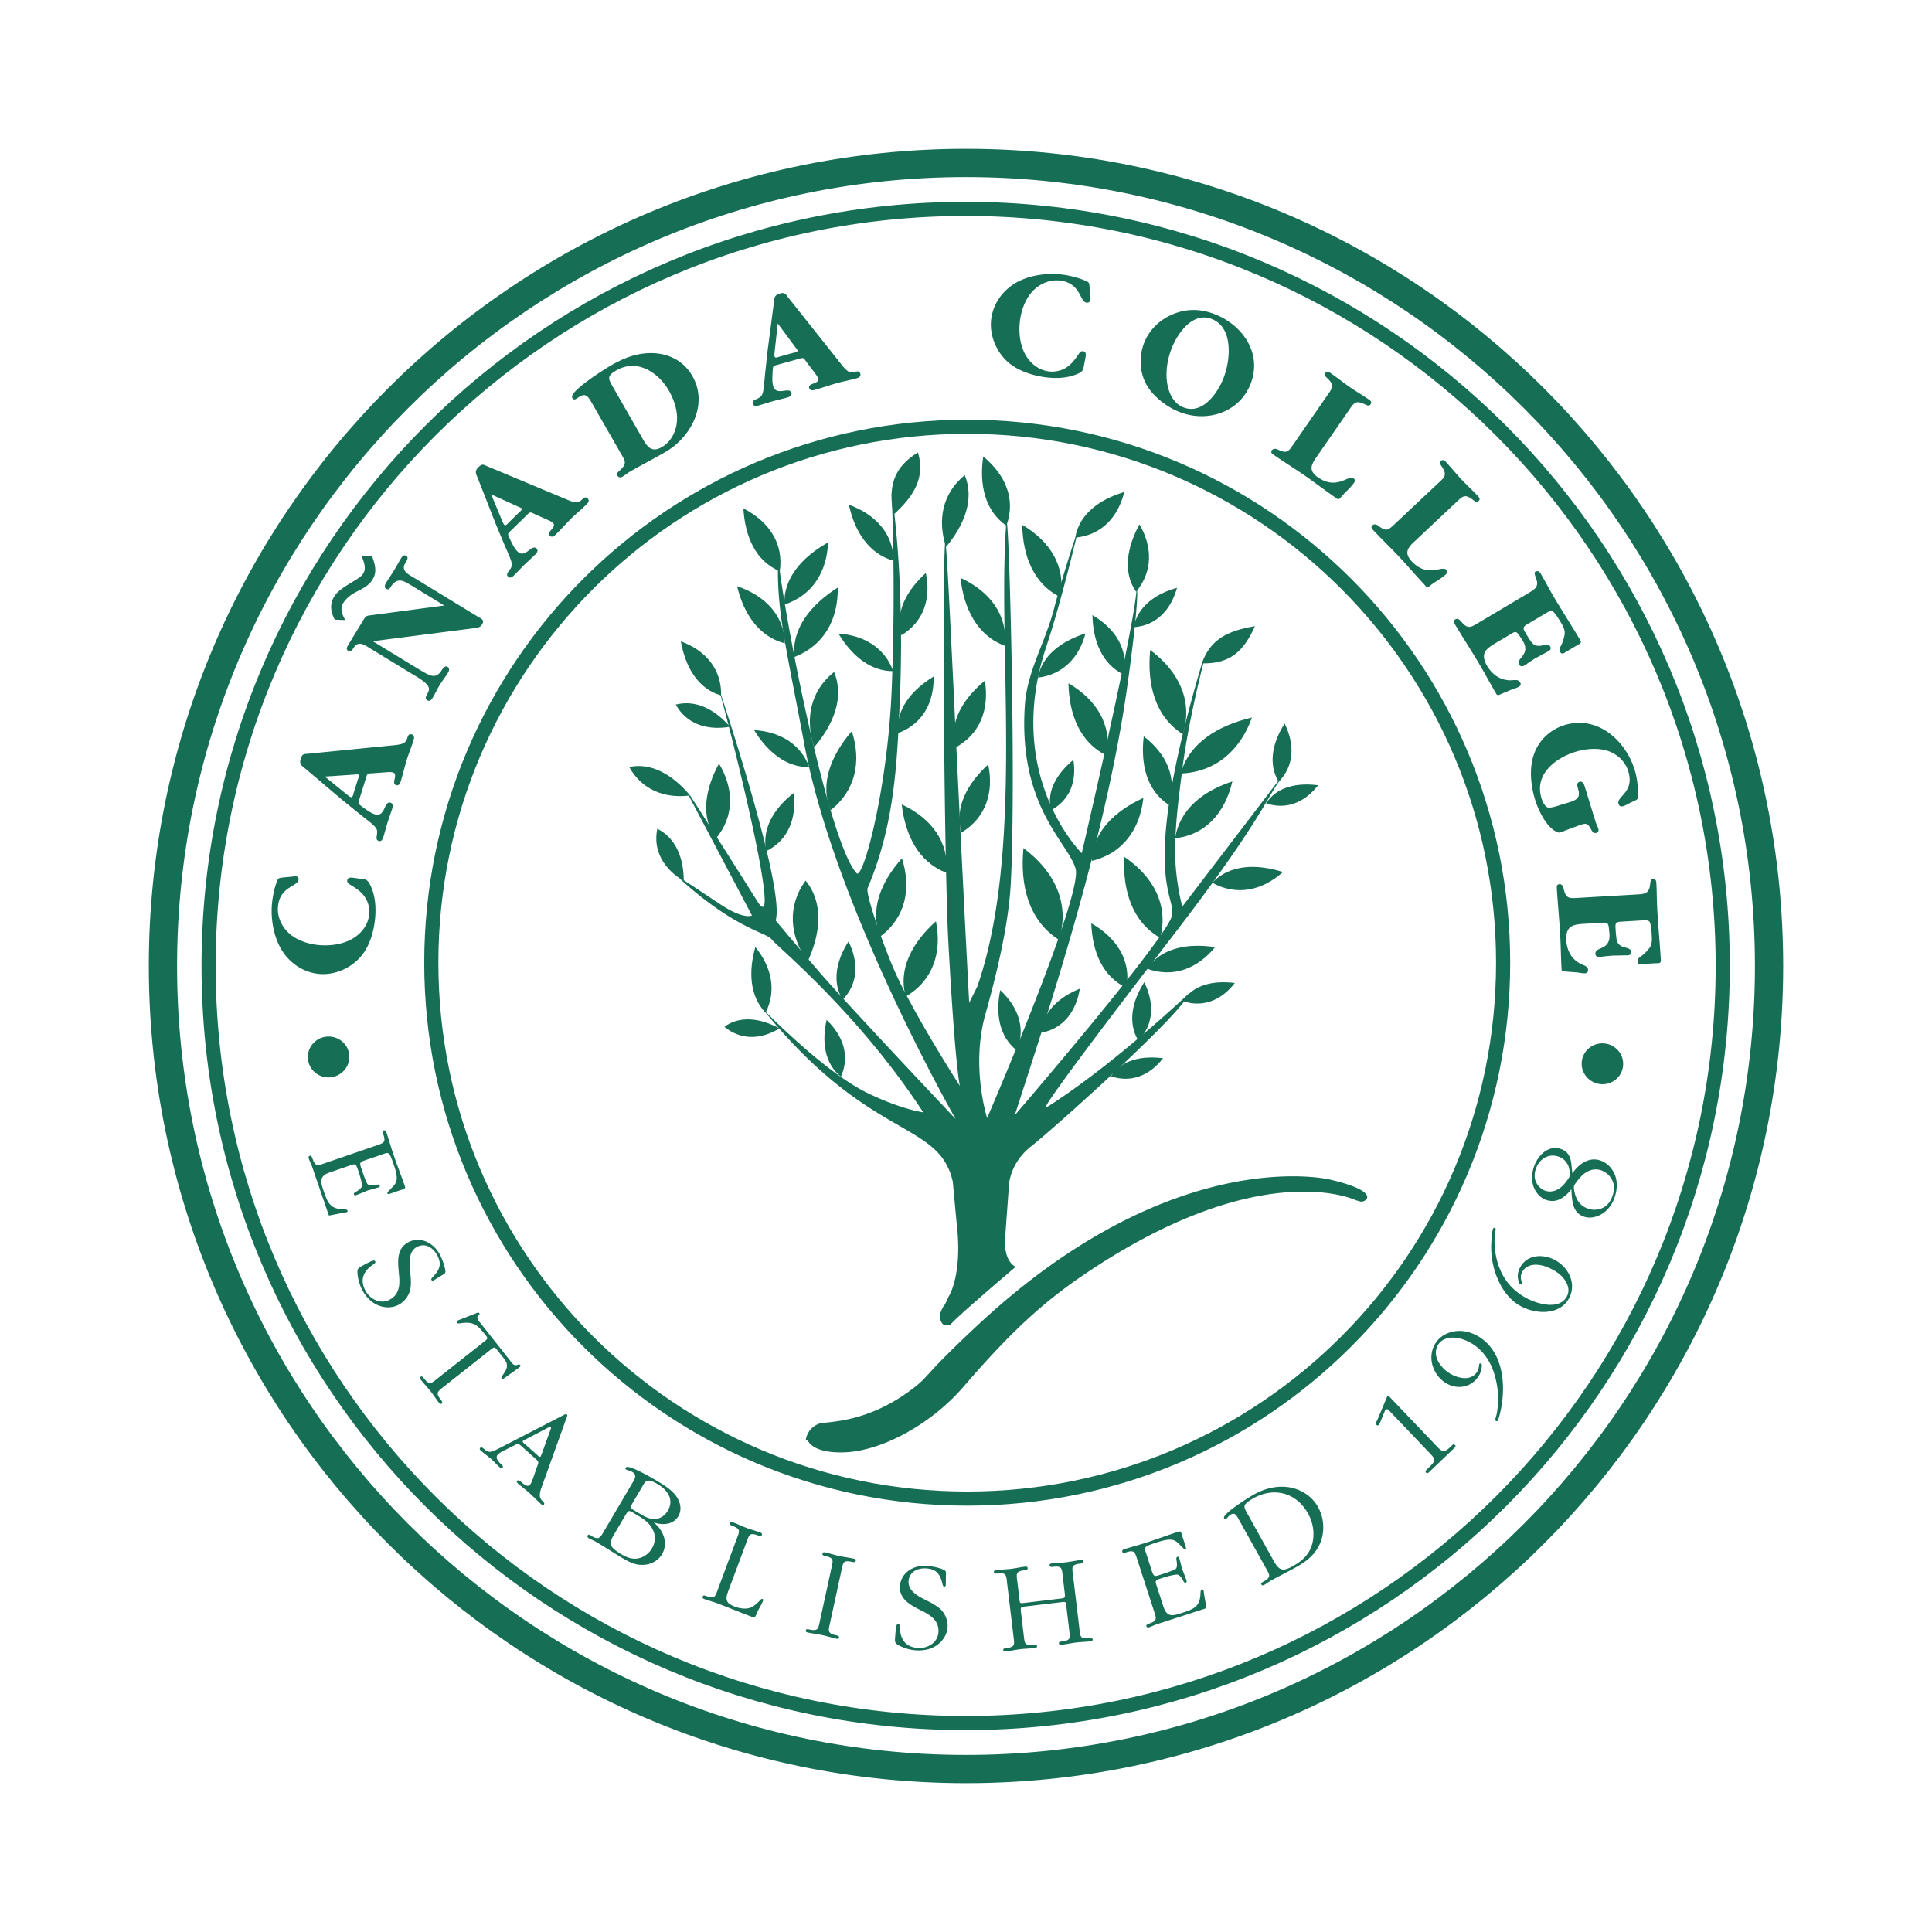
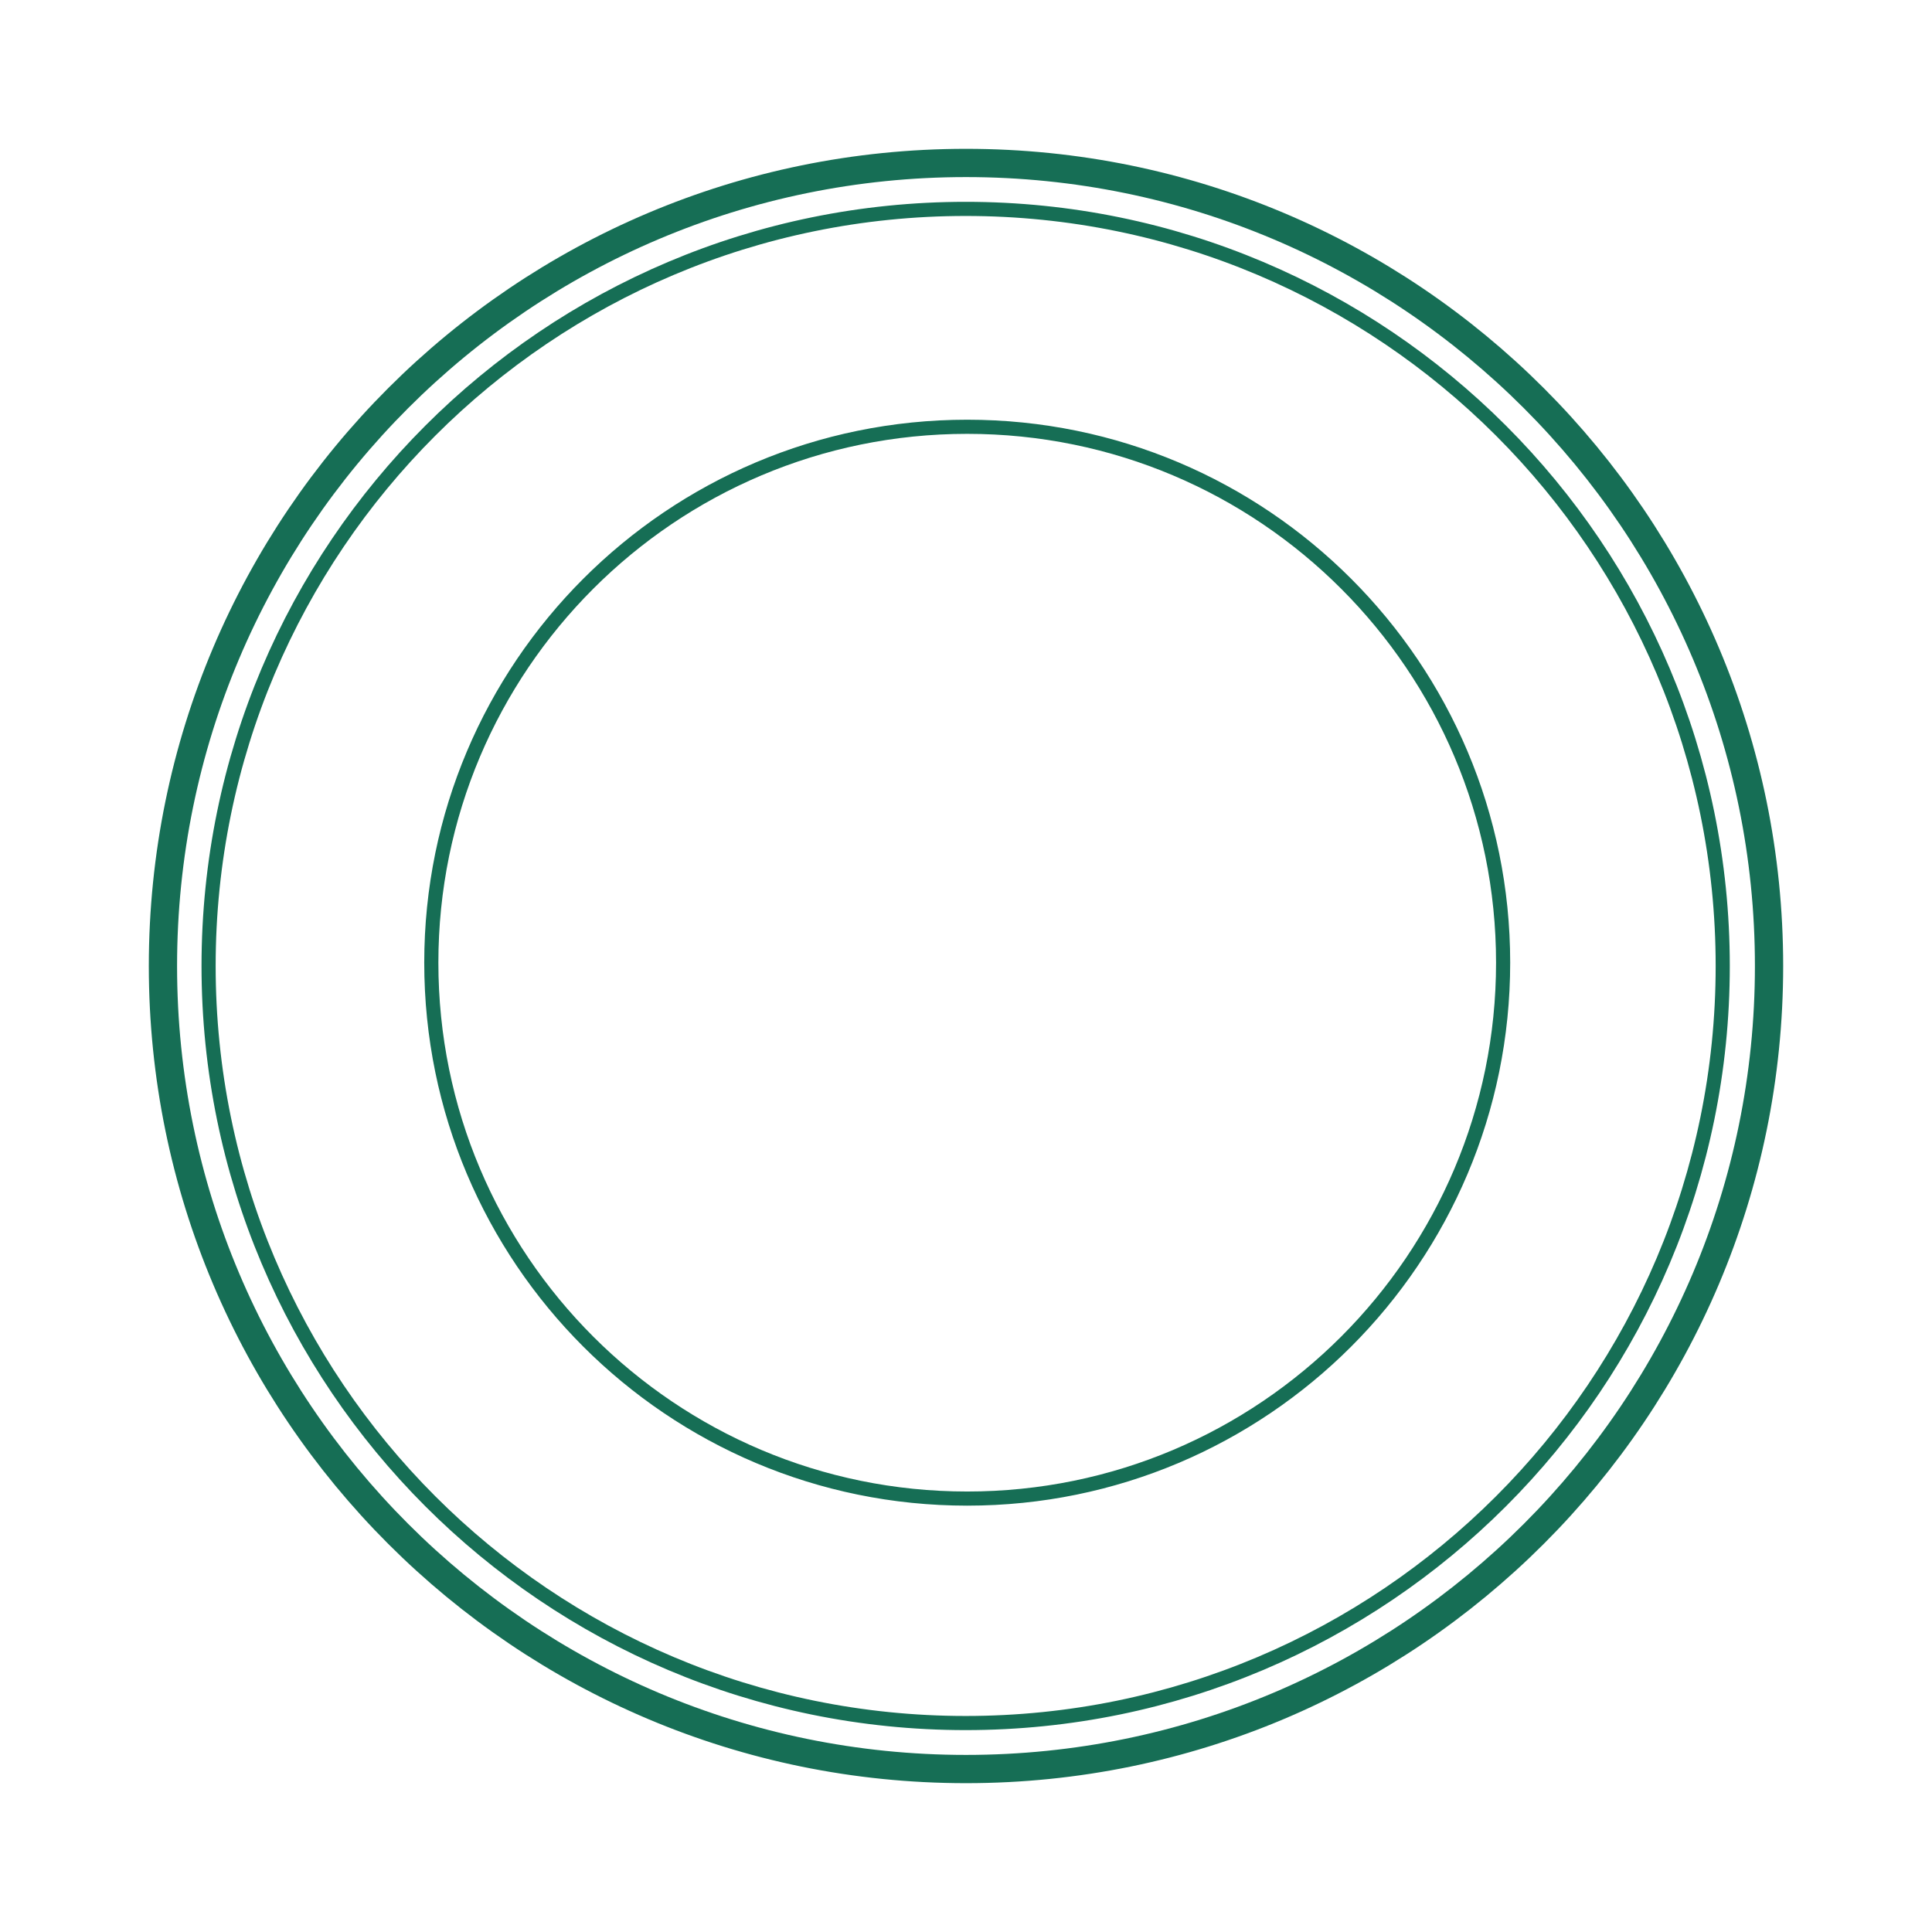
<svg xmlns="http://www.w3.org/2000/svg" width="2500" height="2500" viewBox="0 0 192.756 192.756">
  <path fill-rule="evenodd" clip-rule="evenodd" fill="#fff" d="M0 0h192.756v192.756H0V0z" />
  <path d="M96.344 171.908c41.715 0 75.533-33.816 75.533-75.532 0-41.715-33.818-75.534-75.533-75.534S20.811 54.661 20.811 96.376c0 41.716 33.818 75.532 75.533 75.532" fill="none" stroke="#166e55" stroke-width="1.41" stroke-linecap="round" stroke-linejoin="round" stroke-miterlimit="2.613" />
  <path d="M96.378 176.498c44.249 0 80.12-35.871 80.12-80.119 0-44.25-35.871-80.121-80.12-80.121-44.248 0-80.121 35.872-80.121 80.121 0 44.248 35.873 80.119 80.121 80.119" fill="none" stroke="#166e55" stroke-width="2.819" stroke-linecap="round" stroke-linejoin="round" stroke-miterlimit="2.613" />
  <path d="M96.5 149.514c29.528 0 53.467-23.938 53.467-53.467S126.028 42.58 96.5 42.58c-29.529 0-53.468 23.938-53.468 53.467S66.97 149.514 96.5 149.514" fill="none" stroke="#166e55" stroke-width="1.41" stroke-linecap="round" stroke-linejoin="round" stroke-miterlimit="2.613" />
-   <path d="M36.422 115.762c-.579.199-.542.311-.368.816.127.369.335 1.014.562 1.475.143.295.62.199.999.139.079-.014.227-.023.265.088.021.062.021.145-.077.178a30.9 30.9 0 0 1-1.081.303c-.386.16-.748.312-1.138.461-.197.066-.248.002-.269-.061-.038-.111.084-.193.154-.232.336-.184.672-.41.641-.701-.055-.52-.274-1.16-.402-1.531-.169-.492-.212-.615-.631-.473l-2.145.738c-1.134.389-.96.936-.626 1.91.364 1.061.622 1.729 1.851 1.775.099.008.461-.02.512.127.03.088-.007.141-.093.17a1.207 1.207 0 0 1-.313.053l-1.371.264c-.09.018-.087-.01-.12-.109l-1.656-4.82c-.084-.246-.228-.502-.312-.748-.038-.111-.023-.227.112-.273.136-.047.216.146.258.27.292.852.522.717 1.311.445l5.018-1.723c.764-.264 1.028-.299.736-1.148-.043-.123-.11-.32.038-.371.124-.043.219.035.257.145.263.766.485 1.57.747 2.336.364 1.061.769 2.078 1.129 3.127.08.234-.236.273-.397.328l-1.06.365c-.075.025-.255.102-.297-.021-.039-.111.105-.215.179-.283l.282-.303c.319-.316.481-.564.465-1.014s-.199-.98-.343-1.398c-.067-.197-.254-.74-.396-.912-.167-.205-.425-.074-.635-.002l-1.786.61zM39.76 126.623c-.088-1.035-.068-2.115.952-2.67 1.202-.654 2.527.035 3.138 1.158.243.445.524 1.154.583 1.67.038.262-.112.314-.312.438-.292.174-.577.357-.868.531-.081.045-.163.029-.206-.051-.069-.127.102-.248.163-.326.653-.682.891-1.256.404-2.15-.411-.754-1.193-1.264-2.029-.809-.985.535-.701 2.012-.616 2.932.034.471.055 1.082-.093 1.52-.186.531-.571 1.023-1.063 1.291-.642.35-1.382.352-2.062.084-.704-.285-1.231-.846-1.592-1.51-.306-.561-.519-1.334-.494-1.971.02-.264.348-.398.554-.51.297-.162.583-.318.9-.445.098-.039.254-.078.322.047.082.148-.205.305-.29.365-.923.652-1.254 1.514-.688 2.557.467.857 1.512 1.389 2.417.896.916-.498 1.026-1.359.946-2.326l-.066-.721zM44.307 138.326c-.654.516-.881.629-.324 1.334.073.094.22.258.087.363-.113.09-.197.023-.27-.068-.308-.389-.557-.789-.864-1.178-.307-.389-.655-.746-.962-1.135-.073-.092-.117-.189-.004-.279.133-.104.252.068.325.16.566.715.73.504 1.375-.006l4.736-3.742c.368-.291.191-.367-.06-.686-.735-.93-1.126-1.236-2.332-1.08-.104.016-.343.072-.424-.031-.057-.072-.029-.143.042-.199a1.1 1.1 0 0 1 .294-.133l1.646-.65c.087-.037.175-.072.248.02.048.061.022.133-.04.18-.084.084-.154.121-.15.252-.008.223.192.412.322.576l2.933 3.713c.21.268.361.562.728.439.106-.035.215-.086.295.016.113.143-.224.326-.296.383l-1.296.924c-.082.064-.182.127-.271.016-.057-.072.009-.156.054-.227.159-.24.389-.539.462-.846.088-.436-.138-.721-.389-1.039l-.469-.592c-.364-.461-.343-.479-.865-.064l-4.531 3.579zM54.542 142.514c.062-.031.348-.215.426-.146.058.053-.089.375-.104.432l-.811 2.244c-.017.021-.088.236-.123.275-.095.107-.293-.121-.352-.174l-1.12-.996c-.039-.035-.385-.273-.299-.371a.795.795 0 0 1 .133-.09l2.25-1.174zm-3.333 1.744c.458-.221.434-.311.824.035l1.324 1.18c.467.416.399.355.162 1.033l-.347 1.018c-.064.17-.167.463-.288.598-.26.293-.63-.037-.883-.262-.098-.086-.283-.252-.413-.105-.078.088.011.184.069.236.36.32.765.611 1.116.924.428.381.822.801 1.25 1.182.048.045.155.121.233.033.129-.146-.055-.311-.153-.396-.477-.426-.14-1.139.042-1.656l2.384-6.639c.032-.076.106-.238.028-.307-.107-.096-.258.014-.356.066l-6.222 3.207c-.232.123-.807.416-1.055.439s-.45-.121-.625-.277c-.087-.078-.273-.242-.394-.107-.147.166.158.332.255.42.272.242.58.445.853.689.272.242.51.523.783.766.097.088.233.209.337.092.122-.137-.053-.273-.141-.352-.224-.199-.626-.609-.34-.932.156-.176.416-.311.613-.414l.944-.471zM64.085 148.307c.112-.189.269-.506.489-.572.299-.098.805.201 1.04.34.978.576 1.671 1.529 1.009 2.652-.231.393-.591.695-1.024.789-.594.135-1.126-.119-1.609-.404l-.606-.357c-.494-.291-.537-.346-.232-.863l.933-1.585zm-3.787 4.396c-.423.719-.524.992-1.31.529-.102-.059-.261-.199-.347-.053-.073.123-.01.221.091.281.236.139.51.24.734.371.921.543 1.792 1.117 2.714 1.66.663.391 1.272.689 2.066.629.715-.033 1.426-.416 1.803-1.057.668-1.135.099-2.453-.839-3.172.856.291 1.945.268 2.468-.619.391-.664.199-1.441-.229-2.025-.486-.666-1.362-1.182-2.059-1.592-.651-.385-1.607-.918-2.303-1.176-.137-.051-.563-.227-.676-.035-.04.066-.003.135.064.174.135.078.378.102.592.229.584.344.214.791-.051 1.24l-2.718 4.616 2.099-1.531c.364-.617.406-.457 1.068-.066.629.369 1.224.721 1.594 1.377.388.652.355 1.375-.029 2.025-.278.473-.789.854-1.322.963-.641.135-1.175-.088-1.713-.406-.292-.172-.825-.5-.979-.803-.223-.42.104-.922.316-1.281l1.065-1.809-2.099 1.531zM72.738 158.523c-.346.93-.486 1.377.614 1.787.44.164 1.047.252 1.494.098.368-.127.756-.496 1.014-.777.047-.051.132-.131.206-.104.11.041.078.127.046.213-.155.414-.437.797-.608 1.221-.131.312-.161.467-.491.346-1.172-.438-2.352-.934-3.524-1.371-.416-.154-.824-.25-1.24-.406-.11-.041-.189-.125-.144-.248.06-.158.255-.086.377-.039.843.312.868.059 1.155-.711l1.862-4.996c.288-.77.435-.979-.42-1.299-.11-.039-.305-.113-.246-.271.05-.135.149-.139.271-.094.464.172.886.385 1.35.559.464.174.947.297 1.411.471.109.041.194.113.144.248-.059.158-.267.082-.377.041-.854-.318-.88-.064-1.167.705l-1.727 4.627zM82.944 156.473c.175-.803.291-1.031-.601-1.225-.115-.025-.319-.07-.283-.236.03-.139.128-.158.255-.131.484.105.932.256 1.416.361.484.105.979.16 1.463.266.115.023.208.084.178.225-.036.166-.253.119-.367.094-.892-.193-.881.062-1.055.863l-1.135 5.225c-.178.814-.278 1.033.598 1.236.115.025.334.061.298.225-.031.141-.138.145-.253.119-.484-.105-.931-.256-1.416-.361-.484-.104-.979-.158-1.463-.264-.115-.025-.211-.072-.18-.213.036-.166.237-.109.352-.084.892.193.883-.074 1.058-.877l1.135-5.223zM91.529 160.484c-.92-.482-1.82-1.08-1.739-2.238.095-1.365 1.388-2.111 2.662-2.023.508.035 1.256.178 1.723.406.241.109.204.264.201.498-.01.34-.008.68-.018 1.018-.006.092-.063.152-.154.146-.143-.01-.155-.221-.187-.314-.224-.916-.581-1.426-1.595-1.496-.858-.059-1.708.326-1.774 1.275-.078 1.119 1.322 1.674 2.142 2.096.416.225.943.537 1.232.896.348.441.556 1.031.517 1.59-.051.729-.446 1.355-1.038 1.785-.619.439-1.373.584-2.128.531-.637-.043-1.405-.281-1.929-.643-.211-.158-.147-.508-.131-.742.023-.338.046-.662.108-.998.02-.104.07-.256.213-.246.169.012.146.336.153.441.052 1.127.602 1.871 1.785 1.953.976.068 1.983-.529 2.055-1.557.072-1.041-.595-1.596-1.453-2.047l-.645-.331zM102.135 163.135c.1.828.074 1.066.971.973.115-.014.334-.053.354.115.018.143-.082.182-.199.195-.492.059-.963.062-1.455.121s-.979.17-1.471.229c-.115.014-.223 0-.24-.143-.02-.168.189-.18.305-.193.906-.109.811-.359.713-1.176l-.633-5.307c-.098-.814-.062-1.068-.969-.961-.117.014-.324.039-.344-.129-.018-.143.068-.191.197-.207.492-.059.965-.064 1.457-.123s.977-.168 1.469-.229c.117-.014.225.014.242.156.02.168-.199.193-.316.209-.906.107-.812.346-.715 1.16l.199 1.67c.059.48.031.482.512.426l3.623-.434c.428-.051.449-.094.396-.533l-.199-1.67c-.098-.814-.062-1.068-.969-.961-.117.014-.324.039-.344-.129-.018-.143.068-.191.199-.207.492-.059.963-.064 1.455-.123s.979-.168 1.469-.227c.117-.016.225.012.242.154.02.168-.199.195-.316.209-.906.107-.812.346-.715 1.162l.635 5.307c.1.828.076 1.066.971.973.115-.014.334-.053.354.115.018.143-.082.182-.199.195-.49.059-.963.062-1.455.121s-.979.17-1.471.229c-.115.014-.223 0-.24-.143-.02-.168.189-.18.307-.193.906-.109.811-.359.713-1.176l-.277-2.316c-.057-.479-.057-.479-.51-.424l-3.586.428c-.453.055-.49.084-.436.537l.276 2.32zM114.92 156.742c.189.584.301.547.809.383.373-.121 1.021-.318 1.484-.537.299-.137.213-.617.158-.996-.012-.078-.02-.227.092-.264.062-.02.145-.02.178.08.1.352.195.73.283 1.086.154.389.299.754.439 1.146.064.197-.002.248-.062.268-.113.035-.193-.088-.23-.158-.18-.34-.398-.68-.691-.654-.52.047-1.164.256-1.537.375-.496.162-.619.201-.482.623l.699 2.158c.371 1.141.92.977 1.9.658 1.066-.346 1.74-.592 1.807-1.82.01-.098-.012-.461.137-.51.086-.027.139.01.168.096.033.1.039.207.047.314l.24 1.375c.016.09-.012.086-.111.119l-4.85 1.572c-.248.08-.504.219-.752.299-.111.035-.227.02-.271-.117s.15-.215.273-.254c.855-.277.727-.51.469-1.303l-1.637-5.047c-.25-.77-.281-1.033-1.137-.756-.123.041-.322.104-.369-.045-.041-.123.037-.217.15-.254.768-.248 1.578-.457 2.348-.707 1.064-.346 2.092-.732 3.145-1.074.236-.076.27.24.322.402l.346 1.066c.025.074.098.256-.025.297-.113.035-.215-.109-.279-.184l-.299-.287c-.311-.324-.557-.49-1.006-.482-.449.01-.982.182-1.404.318-.199.064-.744.242-.918.381-.209.162-.082.424-.014.635l.58 1.798zM124.424 150.963c-.102-.184-.311-.529-.25-.742.076-.266.633-.605.873-.738 2.061-1.148 4.285-.582 5.465 1.537.496.889.672 1.984.418 2.977-.295 1.104-1.002 1.736-1.959 2.268-.99.553-1.352.439-1.916-.574l-2.631-4.728zm1.846 5.433c.404.729.602.947-.195 1.391-.115.064-.311.143-.227.291.062.113.18.107.281.051.24-.133.441-.305.693-.445.82-.455 1.688-.879 2.531-1.35 1.104-.613 2-1.365 2.441-2.582a4.179 4.179 0 0 0-.303-3.412c-.609-1.094-1.75-1.801-2.977-1.969-1.209-.162-2.373.158-3.422.74-.455.254-3.193 1.957-2.965 2.367.039.068.115.1.195.055.113-.062.26-.309.5-.441.443-.248.635.258.826.6l2.622 4.704zM143.258 144.207c.504.527.746.82 1.35.244l.283-.271c.084-.08.178-.115.275-.012.082.086.053.186-.033.268l-2.574 2.457c-.104.098-.188.125-.297.012-.098-.104-.021-.195.383-.582.68-.648.518-.799-.076-1.422l-4.006-4.197c-.098-.104-.189-.16-.312-.043-.094.09-.133.236-.184.355l-.312.766c-.049.102-.117.311-.203.393-.066.062-.158.041-.221-.023-.117-.123.018-.359.086-.479l.918-2.191c.02-.055.049-.137.096-.162.084-.045.148-.016.203.041l4.624 4.846zM149.234 141.764c-.092-.074.012-.393.039-.469.287-1.156.242-2.523-.035-3.66-.293-1.266-.869-2.426-1.91-3.254a4.466 4.466 0 0 0-1.777-.865c-.684-.145-1.51-.068-1.982.523a1.536 1.536 0 0 0-.285 1.238c.135.605.557 1.143 1.025 1.516.775.617 2.242 1.119 2.982.189.324-.408.248-.834.312-.916.041-.051.135-.043.176-.01.07.057.068.186.057.262a2.112 2.112 0 0 1-.451 1.174c-.877 1.102-2.355 1.141-3.416.295-1.205-.957-1.584-2.742-.586-3.996.512-.643 1.346-.979 2.15-1.006.879-.016 1.764.338 2.438.873 1.355 1.08 1.875 2.711 1.973 4.387.041.85-.027 1.711-.193 2.547-.035.17-.219 1.008-.332 1.15-.05.061-.124.07-.185.022zM148.961 122.582c.045-.08.133-.105.201-.066.104.057.041.275.025.357-.195 1.129-.006 2.59.42 3.646.521 1.318 1.389 2.277 2.621 2.961 1.082.602 3.316 1.275 4.09-.113.252-.457.191-.938-.029-1.373-.307-.604-.768-.979-1.35-1.301-.57-.318-1.242-.557-1.898-.504-.486.043-.922.264-1.162.697-.348.627.037 1.062-.039 1.201-.025.045-.109.059-.166.027-.137-.076-.188-.359-.217-.494-.082-.418.018-.84.221-1.203.721-1.301 2.346-1.324 3.508-.678 1.344.746 2.137 2.381 1.34 3.816-.949 1.709-3.336 1.576-4.84.74-1.186-.658-1.951-1.828-2.412-3.068-.496-1.363-.592-2.639-.414-4.062.017-.108.038-.47.101-.583zM156.588 117.379c-.08.221-.453.682-.609.848-.484.504-1.135.812-1.848.557-.393-.141-.734-.498-.898-.889-.182-.426-.143-.883.012-1.312.348-.969 1.271-1.537 2.266-1.182.527.188.9.613 1.041 1.148.034.178.096.658.036.83zm.209 1.695c.078.941.168 1.928 1.211 2.303.639.229 1.355.041 1.9-.316.564-.381.936-.912 1.164-1.551.264-.736.336-1.555.047-2.295-.254-.645-.766-1.188-1.43-1.426-1.141-.408-2.205.359-2.811 1.279l-.053-.436c-.072-.842-.141-1.656-1.061-1.986-1.277-.457-2.311.613-2.707 1.719-.219.613-.271 1.301-.084 1.936.189.594.643 1.186 1.256 1.404 1.08.387 1.902-.246 2.551-1.053l.017.422 4.076.254c-.184.516-.482.963-.994 1.195a1.91 1.91 0 0 1-1.449.062c-.762-.271-1.145-.826-1.326-1.596-.037-.125-.107-.551-.059-.686.074-.209.629-.869.793-1.018.527-.504 1.205-.773 1.93-.516.418.15.789.463 1.012.848.326.561.305 1.121.094 1.709l-4.077-.252zM32.481 103.438c1.146-.166 2.188.611 2.349 1.709.165 1.129-.63 2.158-1.76 2.324-1.083.158-2.165-.566-2.335-1.727-.16-1.098.617-2.14 1.746-2.306zM35.925 87.668c.52.063.727.06.982.568.483.919.604 2.054.542 3.083-.085 1.393-.502 3.003-1.427 4.091-.976 1.146-2.529 1.861-4.048 1.768-1.566-.096-2.943-.975-3.799-2.282-.826-1.29-1.15-3.009-1.056-4.529a9.346 9.346 0 0 1 .478-2.353c.153-.419.216-.416.664-.468l.815-.077c.16-.021.305-.044.463-.035.174.011.261.144.25.317-.045.728-1.931.66-2.062 2.796-.064 1.045.462 2.046 1.264 2.699.833.67 1.972.995 3.017 1.059 1.029.063 2.183-.104 3.087-.605.971-.544 1.679-1.454 1.749-2.593a2.648 2.648 0 0 0-.5-1.699c-.367-.499-.872-.815-1.392-1.134-.169-.089-.321-.21-.309-.416.021-.348.385-.31.621-.279l.661.089zM32.407 77.479l2.899-.193c.05-.001.346-.042.421-.018.182.057-.001.431-.034.538l-.41 1.316c-.043.137-.081.473-.293.407-.106-.033-.315-.214-.396-.273l-2.187-1.777zm1.72 2.313l1.83 1.483c.372.298 1.074.816 1.376 1.126.338.354.321.516.26.978-.031.207-.071.443.186.523.272.085.393-.143.464-.37.146-.469.266-.963.413-1.433.146-.47.327-.944.474-1.414.066-.212.11-.514-.162-.598-.682-.213-.498 1.489-1.572 1.154-.439-.137-.907-.499-1.274-.762-.428-.333-.412-.278-.246-.808l.618-1.983c.169-.545.125-.509.716-.541l1.377-.103c.17-.013.426-.033.622.028.545.17-.208 1.098.306 1.258.288.089.403-.174.47-.385.226-.727.392-1.472.627-2.229.188-.606.438-1.192.636-1.828.065-.213.145-.52-.158-.614-.349-.108-.393.193-.487.446-.109.298-.243.406-.557.508-.239.075-.635.118-.89.138l-8.329.826c-.48.05-.657-.021-.812.478-.189.605.079.706.513 1.073l3.599 3.049zM41.037 58.406c-.271-.165-.717-.438-1.027-.478-.416-.049-.676.164-.906.45-.168.213-.26.547-.558.366-.284-.174-.103-.471.021-.674.248-.406.515-.782.762-1.188.239-.393.46-.815.699-1.208.124-.203.272-.354.502-.214.325.198-.051.601-.164.847-.307.686.393 1.001.921 1.323l6.416 3.913c.379.231.664.312.383.773-.206.338-.598.341-.957.381l-9.934 1.277 4.467 2.725c.325.198 1.029.627 1.371.707.488.112.743-.123.993-.472.128-.182.333-.577.63-.395.23.14.152.39.037.579-.265.433-.566.807-.831 1.24-.264.433-.474.899-.73 1.319-.116.189-.291.324-.507.192-.298-.182-.064-.503.054-.728.168-.307.172-.526-.059-.816-.329-.405-1.063-.815-1.523-1.096l-4.21-2.567c-.528-.322-1.104-.748-1.558-.096-.146.208-.308.536-.606.354-.244-.148-.079-.419.038-.608l1.452-2.383c.331-.542.333-.484.959-.567l7.152-.949-3.287-2.007zM49.003 49.32l2.644 1.207c.044.023.324.127.379.184.133.136-.206.379-.286.457l-.986.964c-.103.101-.296.379-.451.22-.078-.08-.175-.339-.219-.429l-1.081-2.603zm.416 2.852l.906 2.174c.186.439.558 1.229.677 1.645.129.473.038.605-.235.984-.125.167-.273.355-.085.548.2.204.415.061.584-.105.351-.344.692-.721 1.043-1.064.352-.344.736-.676 1.088-1.02.158-.155.341-.399.142-.604-.499-.511-1.145 1.074-1.932.27-.322-.329-.562-.87-.759-1.275-.219-.496-.23-.44.167-.828l1.485-1.452c.408-.399.352-.388.887-.136l1.261.563c.156.069.391.172.534.32.399.408-.705.866-.328 1.252.211.215.437.039.596-.117.544-.532 1.044-1.11 1.611-1.664.453-.443.951-.841 1.427-1.307.159-.155.375-.388.152-.615-.254-.261-.437-.016-.641.161-.237.21-.406.242-.73.182-.246-.047-.614-.197-.849-.301l-7.723-3.227c-.446-.185-.568-.331-.942.035-.453.443-.265.659-.058 1.188l1.722 4.393zM61.186 38.67c-.537-.935-.65-1.163.34-1.731 2.035-1.169 4.16.207 5.21 2.036.505.88.892 2.029.801 3.05-.068 1.027-.591 2.059-1.499 2.58-1.141.655-1.552-.188-2.081-1.109l-2.771-4.826zm.692 6.459c.529.921.71 1.109-.051 1.821-.155.143-.354.275-.227.496.126.22.325.215.503.113.262-.15.505-.363.752-.505 1.155-.663 2.341-1.271 3.497-1.935 2.599-1.493 4.348-4.782 2.721-7.615-.821-1.43-2.25-2.2-3.881-2.269-1.552-.06-2.886.45-4.206 1.208-.604.348-4.252 2.625-3.889 3.257.182.316.437.06.635-.072.752-.505.987 0 1.39.702l2.756 4.799zM77.598 32.277l1.732 2.333c.028.042.222.268.244.344.05.184-.363.233-.471.262l-1.329.369c-.138.038-.441.188-.5-.026-.03-.106.009-.381.014-.481l.31-2.801zm-1.013 2.699l-.255 2.341c-.049.474-.104 1.345-.201 1.767-.115.476-.259.549-.681.748-.19.085-.411.18-.339.439.076.275.333.253.563.189.473-.131.954-.297 1.428-.429.473-.132.97-.236 1.444-.368.213-.059.491-.185.415-.46-.19-.688-1.521.389-1.821-.696-.123-.443-.073-1.033-.049-1.484.047-.54.01-.496.545-.645l2.001-.555c.55-.152.496-.17.843.309l.832 1.102c.104.136.259.339.314.539.153.549-1.036.418-.891.938.08.291.363.245.578.186.733-.203 1.45-.468 2.214-.68.611-.169 1.239-.278 1.88-.456.214-.059.516-.159.431-.465-.098-.352-.375-.225-.639-.168-.31.069-.473.016-.728-.193-.193-.161-.443-.469-.599-.673l-5.206-6.553c-.302-.377-.338-.564-.842-.424-.611.169-.55.449-.625 1.012l-.612 4.679zM108.172 36.333c-.092.516-.1.723-.621.95-.943.433-2.084.492-3.107.374-1.385-.161-2.971-.663-4.008-1.645-1.092-1.036-1.723-2.626-1.547-4.138.18-1.56 1.133-2.886 2.484-3.671 1.332-.755 3.066-.986 4.578-.811.74.086 1.623.316 2.324.605.412.175.404.238.432.688l.033.818c.014.161.029.306.01.464-.02.173-.156.253-.33.233-.725-.084-.555-1.963-2.682-2.21-1.039-.12-2.066.352-2.762 1.117-.715.795-1.102 1.916-1.221 2.955-.119 1.023-.014 2.185.438 3.115.49.999 1.361 1.754 2.494 1.885a2.651 2.651 0 0 0 1.725-.408c.518-.338.861-.825 1.207-1.328.098-.164.227-.309.432-.285.346.04.289.4.246.635l-.125.657zM118.092 40.652c-1.096-.421-1.549-1.582-1.676-2.667-.111-1.079.08-2.195.469-3.201.58-1.509 2.102-3.693 3.996-2.964 2.189.844 1.889 4.092 1.211 5.853-.58 1.51-2.092 3.714-4 2.979zm-.385.465c2.768 1.065 5.973.022 7.078-2.848 1.162-3.018-.805-5.85-3.617-6.932-1.404-.542-2.824-.562-4.213.042-1.279.544-2.314 1.556-2.816 2.857-.518 1.347-.453 2.986.303 4.245.679 1.146 2.038 2.163 3.265 2.636zM132.338 39.574c.549-.796.861-1.081.127-1.801-.139-.134-.391-.328-.238-.55.145-.208.303-.158.484-.031.68.469 1.295.972 1.973 1.44.627.433 1.289.813 1.902 1.237.182.126.299.265.154.474-.145.208-.371.09-.545.008-.986-.47-1.102-.164-1.705.71l-3.211 4.644c-.477.691-.725 1.272.215 1.921 1.891 1.307 3.018-.267 3.539.094.209.144.166.289.041.471-.352.509-.891.927-1.291 1.421-.279.347-.359.157-.672-.06-.992-.685-1.947-1.422-2.938-2.107-1.018-.703-2.098-1.372-3.115-2.076-.182-.126-.295-.242-.16-.438.145-.209.404-.165.578-.083.961.452 1.064.216 1.65-.632l3.212-4.642zM143.371 48.318c.705-.662 1.07-.875.502-1.734-.105-.161-.312-.403-.115-.587.186-.174.328-.09.48.071.564.601 1.061 1.222 1.625 1.822.521.555 1.09 1.065 1.6 1.609.152.162.236.321.053.495-.186.174-.383.011-.535-.106-.865-.667-1.043-.391-1.816.336l-4.113 3.866c-.611.576-.977 1.091-.193 1.923 1.574 1.675 3.006.374 3.439.835.174.185.102.317-.059.469-.451.423-1.066.719-1.561 1.119-.346.281-.385.078-.645-.2-.826-.878-1.605-1.799-2.43-2.678-.848-.901-1.762-1.781-2.609-2.683-.152-.162-.236-.299-.064-.462.186-.174.428-.076.582.041.844.643.996.435 1.748-.271l4.111-3.865zM152.508 62.203c-.41.243-.658.354-.373.831.17.286.525.886.734 1.112.295.341.693.327 1.111.225.209-.05.539-.117.686.128.129.218-.002.37-.193.483-.396.2-.805.443-1.203.643-.383.227-.773.497-1.141.751-.176.105-.414.172-.551-.059-.389-.654 1.203-.956.344-2.4l-.377-.57c-.295-.433-.469-.292-.836-.074l-1.596.948c-.34.203-.836.517-.992.905-.162.41.01.917.229 1.284.568.955 1.428 1.531 2.545 1.457.24-.032.607-.066.752.18.131.218.084.356-.135.486-.121.073-.525.202-.678.256l-1.18.499c-.17.084-.27.105-.375-.072-.6-1.008-1.145-2.049-1.744-3.058-.777-1.308-1.611-2.584-2.389-3.892-.113-.191-.154-.351.051-.473.217-.13.42.026.545.173.701.837.957.648 1.775.162l4.838-2.877c.803-.479 1.25-.688.867-1.642-.078-.193-.164-.493-.055-.558.219-.129.408-.058.521.132.486.817.902 1.641 1.389 2.458.844 1.417 1.74 2.802 2.592 4.233.178.299-.094.369-.34.515l-1.104.656c-.203.122-.396.292-.584-.021-.121-.204.023-.457.117-.641.16-.317.27-.695.336-1.048.088-.44-.15-.871-.369-1.238-.137-.232-.584-.981-.828-1.113-.191-.106-.551.126-.715.223l-1.674.996zM156.098 80.186c.363-.111 1.059-.275 1.297-.581.248-.325.094-.725.002-1.078-.066-.212-.07-.443.188-.522.334-.103.459.257.533.5l1.09 3.547.246.588c.064.212.035.387-.191.457-.287.088-.412-.155-.523-.354-.332-.595-.465-.653-1.139-.414l-1.355.499c-.178.071-.365.162-.562.222-.395.121-.996-.49-1.221-.736-.604-.727-1.047-1.686-1.322-2.58-.414-1.349-.574-3.008-.141-4.352.461-1.468 1.627-2.589 3.096-3.04 3.26-1 6.084 1.5 7 4.486.213.697.293 1.386.336 2.119.053.879.062.744-.791 1.155-.213.115-.482.264-.709.333-.229.07-.387-.014-.457-.241-.223-.728 1.623-1.145.98-3.236-.316-1.031-1.137-1.757-2.127-2.067-.986-.294-2.162-.183-3.133.115-2.016.619-4.135 2.248-3.406 4.628.08.258.318.815.596.912.279.097.805-.081 1.078-.165l.635-.195zM161.889 91.946c-.475.028-.746.012-.713.566.02.332.061 1.028.141 1.325.105.438.465.608.883.711.209.051.533.144.549.428.016.253-.172.328-.393.341-.445-.006-.92.022-1.365.016a19.38 19.38 0 0 0-1.357.143c-.205.013-.447-.037-.463-.306-.045-.76 1.508-.294 1.41-1.972l-.072-.679c-.062-.521-.281-.476-.709-.451l-1.852.108c-.396.023-.98.073-1.299.346-.332.289-.412.818-.387 1.245.064 1.108.562 2.017 1.588 2.465.229.082.57.221.586.506.016.252-.09.354-.344.369-.143.008-.559-.062-.719-.086l-1.277-.1c-.189-.004-.287-.031-.299-.236-.068-1.172-.074-2.347-.143-3.518-.088-1.52-.24-3.035-.33-4.555-.012-.221.025-.383.264-.396.254-.015.361.217.404.405.238 1.066.553 1.016 1.502.96l5.619-.328c.934-.055 1.428-.036 1.525-1.058.02-.208.082-.513.209-.521.252-.015.389.136.402.358.055.95.045 1.871.102 2.821.096 1.646.254 3.289.352 4.951.021.347-.254.285-.539.3l-1.281.075c-.238.015-.488.077-.51-.288-.014-.237.232-.395.398-.516.291-.208.561-.493.781-.776.281-.35.27-.842.244-1.269-.016-.269-.066-1.14-.223-1.369-.123-.183-.549-.142-.738-.131l-1.946.116zM159.566 108.146c-1.143-.18-1.91-1.229-1.738-2.326.178-1.127 1.24-1.875 2.369-1.699 1.08.17 1.9 1.18 1.721 2.34-.172 1.096-1.223 1.863-2.352 1.685zM33.4 61.828c-.349-.666-.598-1.532.007-2.406.307-.443.854-.816 1.418-1.158.542-.338 1.146-.653 1.39-1.005.361-.521.104-1.182-.145-1.797l1.055.036c.277.771.552 1.598-.007 2.406-.333.482-.818.764-1.351 1.032-.523.254-1.079.583-1.494 1.183-.397.574-.131 1.221.18 1.745l-1.053-.036zM135.715 119.873l-.438-.125c-1.041-.477-10.336-3.883-26.932 7.289-4.213 2.838-7.432 5.762-12.21 11.311-3.155 3.662-7.99 6.355-11.757 6.547-1.595.082-3.229-.195-3.762-1.129-.145-.254-.292.227-.204-.213a2.048 2.048 0 0 1 1.297-1.508c.125-.047.434-.08.791-.119 1.559-.172 4.804-.527 8.526-3.35.812-.615 1.089-.92 1.641-1.523.668-.732 1.786-1.957 4.866-4.832 19.605-18.289 35.066-14.564 35.221-14.525l-.041-.014c.037.016.074.025.289.078 4.977 1.219 3.164 2.271 2.713 2.113zM127.514 77.936l.256-.197c-1.348 1.801-2.154 4.461-10.922 15.844-.844 1.095-13.607 17.634-12.465 16.917 6.582-4.137 14.232-11.379 14.232-11.379-.576 1.961-13.963 13.883-15.66 15.184-2.234 1.711-2.291 3.939-2.291 3.939l-.371 5.098c-.223 2.602 1.045 3.045 1.045 3.045-7.04 5.992-6.484 5.781-6.484 5.781s-.62.211-.856-.143c-.38-.57-.253-.945.062-1.566.181-.355.096.018.571-1.076 0 0 1.443-2.109.809-7.373l-.381-4.121c-1.395-6.152-8.286-4-18.9-17.152-.362-.449 5.78 6.064 10.383 8.307 3.38 1.646 5.568 1.932 5.568 1.932-6.461-9.922-14.567-16.526-15.106-17.237-.54-.713-3.418-.988-8.731-5.663-1.344-1.182.557.149 3.617 2.163 2.363 1.555 3.136 1.099 3.136 1.099l-6.323-11.987.152.019s1.305 1.985 6.727 10.581c2.493 3.952-2.227-15.437-3.961-21.594 0 0 6.768 20.113 5.769 23.479 0 0 3.624 4.344 5.23 6.133 4.077 4.539 12.726 13.674 12.726 13.674s-12.059-21.054-15.109-37.44c-1.757-9.435-2.73-13.067-2.615-17.998.035-1.505-.253-1.086 1.076 6.307 1.66 9.229 4.689 22.343 6.769 24.613.632.689 3.083-8.309 3.495-18.302.442-10.753-.01-19.656-.01-19.656s1.355 8.11.822 20.729c-.268 6.32-.539 12.427-3.211 18.715-.25.59 1.816 6.439 2.98 8.897 2.076 4.385 6.229 10.846 6.229 10.846s-.461-1.615-1.153-14.307c-.385-7.062-.638-34.971-.339-39.763.154-2.461 1.031 19.688 2.416 45.761l.808-1.613c4.729-13.614 1.979-33.931 2.883-46.15.23-3.115 1.016 25.243.463 35.766-.105 1.984-.463 5.769-2.539 13.152-1.469 5.223.174 10.348.174 10.348s9.596-22.231 8.826-24.884c-.771-2.652-5.711-6.172-5.068-16.235.219-3.436 1.988-6.194 2.889-9.599 1.221-4.61 2.486-8.162 2.486-8.162s-1.633 7.049-3.23 11.845c-4.307 12.922 3.537 20.613 3.537 20.613s5.156-22.066 5.457-26.18c.043-.591.404-.014-.873 9.236-2.201 15.935-8.332 33.925-11.264 43.082 0 0 14.238-16.552 15.584-19.638.949-2.177-3.578-2.984 3.1-25.468.049-.159.184-.214.232-.375 0 0-1.553 5.859-2.178 10.787-.404 3.178-.666 5.149-.738 7.785-.09 3.233.713 6.098.713 6.098l9.556-12.517z" fill-rule="evenodd" clip-rule="evenodd" fill="#166e55" />
-   <path d="M80.568 95.964c1.324-2.867 1.619-5.885-.194-8.106-1.865 2.568-1.593 5.511.194 8.106zM67.927 63.983c.462 2.571 1.706 4.756 4.02 5.398.054-2.625-1.544-4.489-4.02-5.398zM114.756 64.85c-.336 3.41.484 6.653 3.26 8.404 1.027-3.266-.371-6.254-3.26-8.404zM106.6 68.166c.057 3.082 1.131 5.904 3.797 7.204.576-3.019-.989-5.558-3.797-7.204zM93.152 67.494c-2.214 1.355-3.79 3.289-3.556 5.649 2.448-.901 3.601-3.045 3.556-5.649zM112.166 49.089c-2.486.744-4.506 2.211-4.883 4.552 2.598-.244 4.26-2.022 4.883-4.552zM92.368 57.166c-1.921 1.745-3.109 3.938-2.438 6.213 2.237-1.342 2.969-3.664 2.438-6.213zM108.992 61.369c.047 2.542.934 4.871 3.133 5.944.477-2.492-.814-4.586-3.133-5.944zM113.684 52.312c-1.256 2.309-1.68 4.796-.334 6.73 1.679-2.033 1.636-4.487.334-6.73zM101.986 52.363c.057 3.081 1.131 5.904 3.797 7.204.576-3.019-.988-5.558-3.797-7.204zM95.824 57.651c.342 3.065 1.67 5.766 4.438 6.782.295-3.069-1.494-5.435-4.438-6.782zM98.594 76.269c-2.098 1.919-3.397 4.322-2.668 6.796 2.443-1.483 3.246-4.021 2.668-6.796zM73.539 58.482c.649 2.724 2.152 5.034 4.773 5.705-.075-2.784-1.959-4.753-4.773-5.705zM98.26 67.91c-2.194 1.812-3.604 4.159-2.979 6.697 2.522-1.35 3.438-3.862 2.979-6.697zM107.09 75.814c-1.645 1.359-2.701 3.119-2.232 5.024 1.89-1.013 2.578-2.898 2.232-5.024zM131.506 78.346c-2.115-.273-4.123.157-5.193 1.8 2.031.689 3.876-.096 5.193-1.8zM123.199 98.074c-2.115-.271-4.123.158-5.193 1.801 2.031.689 3.877-.096 5.193-1.801zM116.037 105.58c-2.117-.273-4.125.156-5.195 1.799 2.031.689 3.877-.096 5.195-1.799zM77.769 102.6c-1.881-1.006-3.911-1.316-5.495-.16 1.654 1.365 3.658 1.285 5.495.16zM114.074 79.608c-2.877 1.319-5.07 3.421-5.143 6.284 3.092-.741 4.807-3.153 5.143-6.284zM93.379 91.918c-2.344 2.098-3.802 4.746-3.009 7.509 2.724-1.605 3.631-4.413 3.009-7.509zM68.855 79.368c-1.673-2.001-3.809-3.323-6.077-2.844 1.264 2.278 3.54 3.166 6.077 2.844zM68.219 87.904c0-2.219-.736-4.261-2.638-5.219-.455 2.168.638 4.01 2.638 5.219zM72.833 72.508c-1.455-1.675-3.35-2.734-5.414-2.211 1.079 1.936 3.111 2.609 5.414 2.211zM128.168 72.187c-1.197 1.868-1.68 3.984-.598 5.818 1.555-1.582 1.627-3.721.598-5.818zM114.162 97.998c-1.197 1.869-1.682 3.984-.598 5.818 1.555-1.58 1.627-3.72.598-5.818zM84.657 93.929c-1.197 1.868-1.68 3.985-.597 5.819 1.555-1.582 1.628-3.721.597-5.819zM107.734 98.643c-2.059.826-3.68 2.271-3.861 4.393 2.184-.388 3.484-2.087 3.861-4.393zM82.471 101.752c-.489 2.164-.221 4.318 1.423 5.672.921-2.016.262-4.051-1.423-5.672zM79.194 79.111c-1.927 1.497-3.206 3.513-2.756 5.812 2.192-1.068 3.055-3.259 2.756-5.812zM117.434 58.645c-2.141.59-3.912 1.841-4.332 3.929 2.212-.137 3.697-1.679 4.332-3.929zM122.953 77.967c-2.902.941-5.26 2.77-5.709 5.663 3.031-.324 4.977-2.535 5.709-5.663zM89.987 85.638c-2.097 2.345-3.252 5.139-2.158 7.796 2.528-1.897 3.119-4.788 2.158-7.796zM84.985 72.949c-2.078 2.416-3.215 5.254-2.112 7.89 2.509-1.981 3.084-4.9 2.112-7.89zM83.582 58.625c-2.693 1.702-4.611 4.085-4.327 6.927 2.98-1.159 4.382-3.783 4.327-6.927zM89.966 80.256c.346 3.062 1.68 5.772 4.456 6.819.291-3.059-1.505-5.441-4.456-6.819zM128 87.003c-2.65-.837-5.316-.76-7.055 1.07 2.448 1.344 4.987.78 7.055-1.07zM121.232 94.495c-2.746-.417-5.369.072-6.803 2.149 2.628.948 5.048-.003 6.803-2.149zM124.908 71.587c-3.416.804-6.299 2.575-7.102 5.589 3.503-.147 5.95-2.345 7.102-5.589zM125.203 62.473c-2.773.464-4.469 1.347-5.297 3.711 2.803.064 4.176-1.182 5.297-3.711zM82.616 54.118c-2.577 1.448-4.472 3.561-4.354 6.202 2.813-.934 4.243-3.293 4.354-6.202zM71.734 76.183c-1.399 2.563-1.857 5.331-.318 7.495 1.881-2.254 1.81-4.988.318-7.495zM84.693 50.352c.564 2.63 1.956 4.885 4.457 5.593-.011-2.674-1.775-4.611-4.457-5.593zM98.096 45.547c-.402 2.741.137 5.391 2.311 6.904.954-2.601-.059-5.064-2.311-6.904zM74.168 50.724c.163 2.788 1.218 5.271 3.634 6.268.402-2.775-1.08-4.968-3.634-6.268zM89.149 51.345c2.103-1.908 3.157-3.729 2.439-6.202-2.445 1.471-3.004 3.429-2.439 6.202zM94.385 54.569c1.848-2.212 2.857-4.795 1.866-7.163-2.236 1.826-2.741 4.473-1.866 7.163zM112.164 85.485c-.166 3.352.791 6.493 3.592 8.086.849-3.242-.662-6.107-3.592-8.086zM108.879 92.12c.09 2.772 1.094 5.3 3.51 6.439.478-2.725-.961-4.991-3.51-6.439zM99.789 98.785c-.465 2.312-.129 4.6 1.646 6.014.93-2.16.18-4.317-1.646-6.014zM114.111 73.463c-.33 2.759.279 5.395 2.496 6.837.889-2.637-.193-5.07-2.496-6.837zM108.301 63.192c-2.4.772-4.357 2.208-4.744 4.416 2.502-.306 4.121-2.024 4.744-4.416zM83.654 63.209c1.29 2.156 3.155 3.771 5.465 3.752-.841-2.334-2.918-3.576-5.465-3.752zM75.36 94.488c-.683 2.418-.578 4.883 1.022 6.551 1.12-2.215.598-4.578-1.022-6.551zM75.236 72.843c1.314 2.141 3.197 3.736 5.507 3.691-.868-2.325-2.958-3.544-5.507-3.691zM81.227 74.558c1.963-2.309 3.035-5.015 1.987-7.513-2.374 1.899-2.912 4.677-1.987 7.513zM102.111 84.613c-.369 3.712.52 7.246 3.541 9.154 1.123-3.556-.398-6.81-3.541-9.154z" fill-rule="evenodd" clip-rule="evenodd" fill="#166e55" />
</svg>